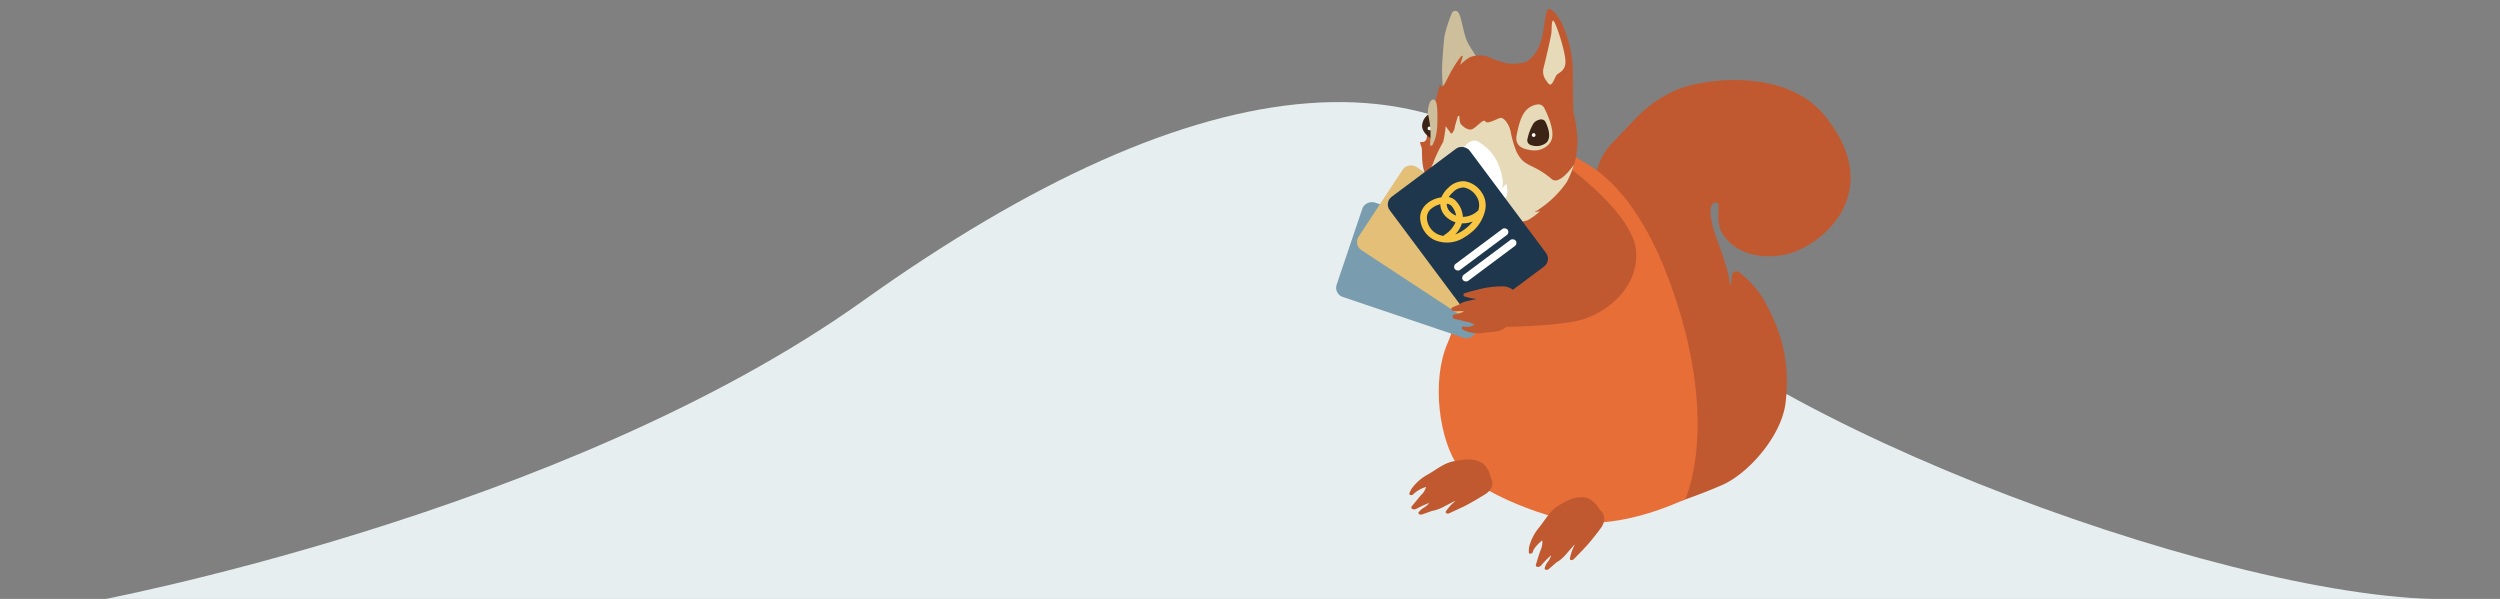
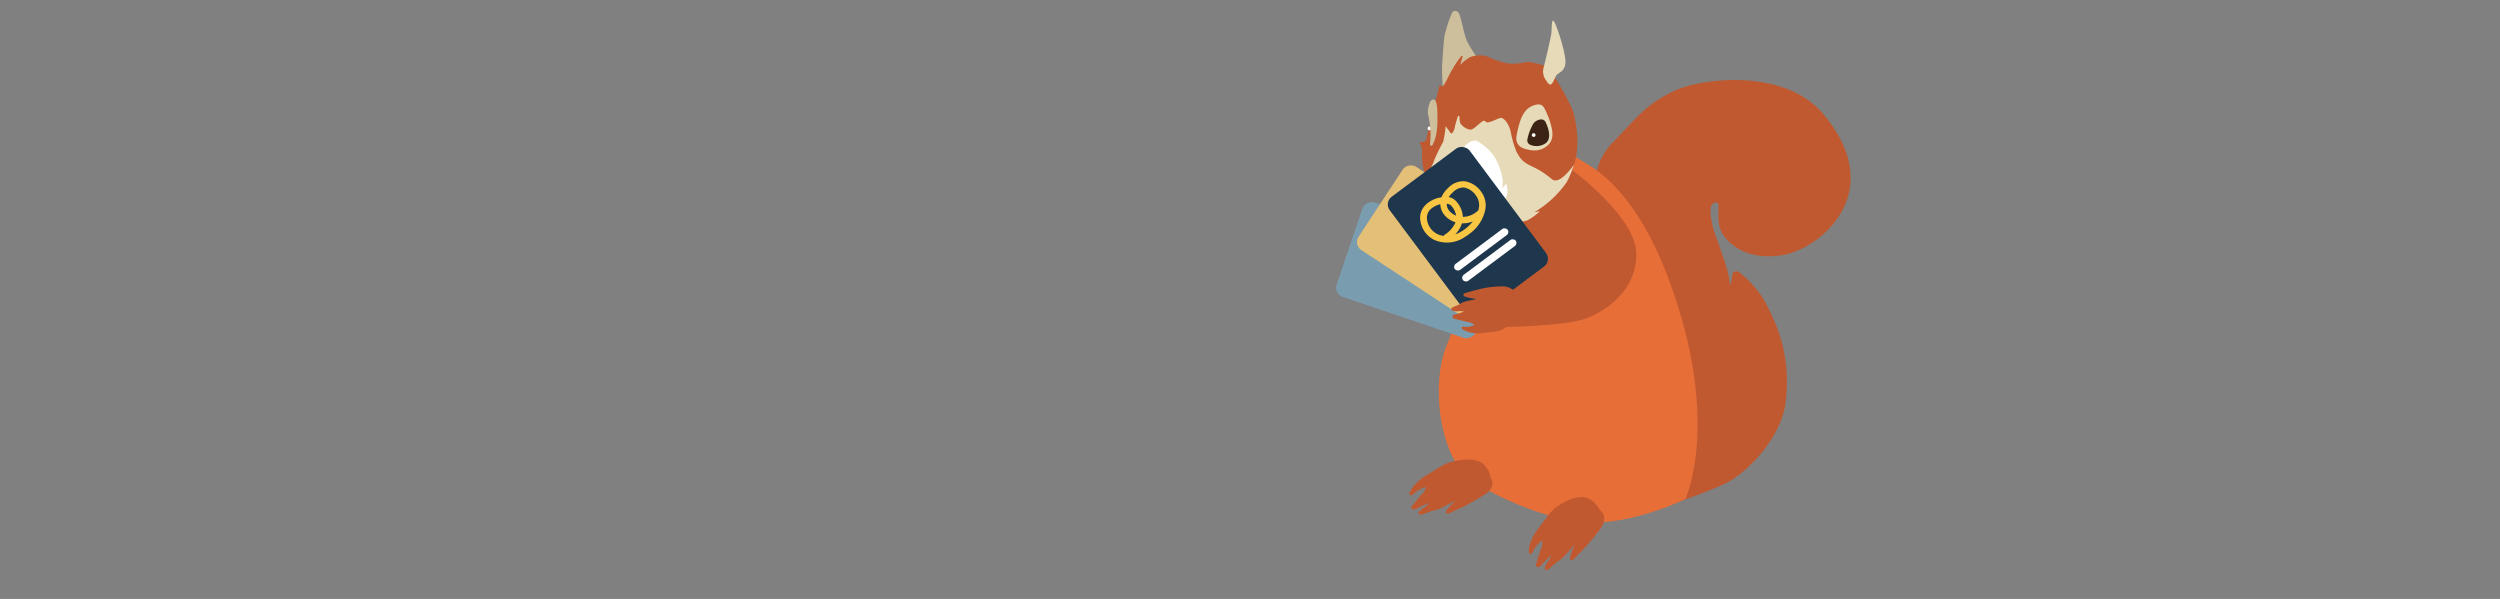
<svg xmlns="http://www.w3.org/2000/svg" viewBox="0 0 520.01 124.58">
  <rect x="0" y="0" width="520.01" height="124.58" fill="#808080" stroke="none" />
  <defs>
    <style>.cls-1{fill:#e7eef0;}.cls-2{fill:#c15930;}.cls-3{fill:#e86e38;}.cls-4{fill:#cdbe9c;}.cls-5{fill:#e6dab8;}.cls-6{fill:#3b2315;}.cls-7{fill:#fff;}.cls-8{fill:#799caf;}.cls-9{fill:#e3bf77;}.cls-10{fill:#1f374d;}.cls-11{fill:#f9c644;}</style>
  </defs>
  <title>breakfast.club</title>
  <g id="Layer_1" data-name="Layer 1">
-     <path class="cls-1" d="M19,125.18s98.14-18.1,160.52-62.62c70.39-50.23,125-56,154.67-10,20.48,31.79,127,72.06,174.26,72.06.09,0-24.88,23.22-42.24,26-52.07,8.45-196.94-13.23-255.15-14.68-55.77-1.39-128.29,13.2-154.91,5.38C45.77,138.26,19,125.18,19,125.18Z" />
-   </g>
+     </g>
  <g id="Layer_2" data-name="Layer 2">
    <path class="cls-2" d="M339.06,83.42c-.34-1-8.1-8.93-10.59-14.07-2.23-4.6,1.92-18.59,2.53-18.25s-.51-4.79.11-7.86-.32-8.91,4.47-13.74,6.56-7.72,12.7-10.6c5.65-2.65,23-4.87,31.13,5,13.45,16.3-.94,27.81-8.46,29.13-5.36.94-10.07-.54-12.57-4.26-2-3,0-7-1.59-6.64s-.88,3.15-.59,4.73,3.22,8.49,3.52,11.49c.19,1.91.43.31.57-1.12a.9.9,0,0,1,1.47-.6,21.45,21.45,0,0,1,5.13,5.71c2.64,4.87,5.7,11.28,4.53,21.35-.82,7.06-7.78,14.74-13,17.1-3.89,1.74-9,3.5-9,3.5Z" />
    <path class="cls-3" d="M315,17.87s6.45,11.34,14.63,15.94,13.86,14.54,17.51,24.38c11,29.6,3.41,45.62,3.41,45.62s-11,5.44-21.1,4.9c-6.42-.34-22.08-6.09-26.07-11.6s-5.71-17.84-2.28-25.74c4.09-9.39-.08-12.92-2-22.77C297.62,41.19,315,17.87,315,17.87Z" />
    <path class="cls-2" d="M310.09,99.41c.75,1.1.27,2.5-1.18,3.41-1.62,1-3.25,1.93-4.08,2.36s-2.19,1-3.37,1.58c-.44.2-.93-.08-.71-.4h0a10.68,10.68,0,0,1,1.79-2c.73-.59-1.61.76-2.71,1.28a7.75,7.75,0,0,1-2,.64h0l-2,.71c-.52.19-1-.16-.7-.5a4.29,4.29,0,0,1,.86-.79,4,4,0,0,0,1.3-1.09,21.19,21.19,0,0,0-2.71,1.24c-.59.3-1.28-.1-.93-.53l.39-.48c1.15-1.34,1.35-1.71,1.83-2.14a3.7,3.7,0,0,0,.76-1.41h0a6.43,6.43,0,0,0-2.66,1.51l0,0c-.23.33-.94.2-.82-.15a4.17,4.17,0,0,1,.57-1.14,10.16,10.16,0,0,1,3.3-2.83c1.92-1.11,3.29-2.32,5.31-2.73.65-.13,1.21-.21,1.71-.29,1.85-.29,3.93.1,4.81,1.13A5.23,5.23,0,0,1,310.09,99.41Z" />
    <path class="cls-2" d="M332.8,106.08c1.12.85,1.19,2.4.16,3.8-1.15,1.56-2.34,3-3,3.72s-1.68,1.77-2.6,2.7c-.34.35-.91.23-.81-.16h0a10.57,10.57,0,0,1,.91-2.65c.48-.83-1.23,1.31-2.07,2.19a6.89,6.89,0,0,1-1.64,1.3h0l-1.58,1.37c-.42.36-1,.17-.85-.27a4.18,4.18,0,0,1,.52-1.08,3.89,3.89,0,0,0,.81-1.51,18.5,18.5,0,0,0-2.09,2.14c-.45.5-1.25.33-1.08-.22.06-.19.12-.39.2-.61a26,26,0,0,1,.92-2.74,3.84,3.84,0,0,0,.19-1.67h0c-.14.11-1.72,1.39-1.95,2.41v0c-.1.41-.82.52-.83.13a4.44,4.44,0,0,1,.1-1.33,10.23,10.23,0,0,1,2.07-3.93c1.39-1.75,2.23-3.42,4-4.5.57-.35,1.06-.62,1.5-.86,1.64-.91,3.75-1.22,5-.49A5.94,5.94,0,0,1,332.8,106.08Z" />
    <path class="cls-2" d="M311.64,60.15s5.1-1.88,4.74-4.65c-.44-3.36-2.08-9,.3-13l9.39-7.87s13.94,10,14.28,17.87-6.74,12.81-11.63,14.09S313,68,313,68Z" />
    <path class="cls-2" d="M293.36,47.81c-1.8,2.23-5.41,7.79-5.74,11.13s6.83,4.28,6.83,4.28l2.82-5s5,1.37,3.21-7.32c-.49-2.34-.1-6.48,1-8.17,1.43-2.16-1.79-2.58-1.79-2.58S294.4,46.51,293.36,47.81Z" />
    <path class="cls-4" d="M300.27,20.53s-.38-4.79-.31-6.61.34-5.15.48-6.32A27.79,27.79,0,0,1,302,2.72a.76.76,0,0,1,1.31-.15c.66.65,1.1,4.68,2,6.32a32.67,32.67,0,0,0,3.68,5.34c.44.44-3.22,1-3.73,1.56S300.27,20.53,300.27,20.53Z" />
    <path class="cls-2" d="M309.41,11.76a5.51,5.51,0,0,0-3.7.16,9.92,9.92,0,0,0-2,1.61l.52-1.71a.16.16,0,0,0-.28-.15A19.89,19.89,0,0,0,302.35,14c-1.27,2.09-1.63,3.3-2.21,3.88-.28.28-.41.12-.47-.12a.12.12,0,0,0-.23,0c-.13.49-.3,1.13-.39,1.51-.14.66-.86,3.13-.93,3.78s-1.29,5-1.36,5.6a.92.92,0,0,1-1.08.88c-.51-.07-.22.36,0,1.09s-.06,2.25.38,4.35a6.11,6.11,0,0,0,.39,1.19,18.07,18.07,0,0,0,4.22,5.61c2,1.75,16.78,2.64,18.52,1.18s11.76-4.57,8.13-19.44c-.41-1.66-4.75-9.34-5.62-9.7a25.52,25.52,0,0,0-3.71-.94c-.51-.07-2.54.68-4.72.25A18.74,18.74,0,0,1,309.41,11.76Z" />
    <path class="cls-5" d="M302.32,44.07a6,6,0,0,0,2.12,2.11c1.1.42,1.95.84,1.95.84l-.37-.79a4.36,4.36,0,0,0,2.12.85c1.46.23,4.85-.81,5.76-.75a12.41,12.41,0,0,0,3.81-.5,12.07,12.07,0,0,0,2.6-1.89l-1.15.19a21.31,21.31,0,0,0,6.74-6.28,19.41,19.41,0,0,0,1.48-3.6s-2.94,4.42-4.61,3c-4.15-3.5-5.63-2.26-7.35-5.73a21.79,21.79,0,0,1-1.17-4c-.12-.91-1-2.89-2.07-3-.42-.05-2.84,1.46-3.21.74s-2,1.4-2.84,1.65-2.06-.72-2.37-1.27a3.65,3.65,0,0,1-.18-1.32.18.18,0,0,0-.36-.05c-.27.85-.57,1.86-.61,2.16-.05.55-.6,1.7-.9,1.22s-1-1.39-1-1.39a23.93,23.93,0,0,1-.53,3.27,34.91,34.91,0,0,0-1.92,3.95c-.24,1-1.21,1.7-.71,4.24s2.8,4.23,3.41,4.72A8.72,8.72,0,0,1,302.32,44.07Z" />
    <path class="cls-5" d="M316.93,30.85a2.13,2.13,0,0,1-1.51-2.4c.26-1.57.81-4.05,1.81-5.26a3.88,3.88,0,0,1,2.65-1.47,1.34,1.34,0,0,1,1.31.71,19.47,19.47,0,0,1,1.22,2.88c.53,1.72,1,3.69-.56,5-1.72,1.41-3.42,1-4.9.59Z" />
    <path class="cls-6" d="M318.35,30.14A1,1,0,0,1,317.7,29,10.34,10.34,0,0,1,319,25.63a2.3,2.3,0,0,1,1.48-.79,1,1,0,0,1,1,.54c.48,1,1.33,3.2.16,4.31A3.32,3.32,0,0,1,318.35,30.14Z" />
-     <path class="cls-6" d="M298,29a26,26,0,0,0-.44-4.12l-.26-1.2a3.07,3.07,0,0,0-1.5,2.56C295.87,27.88,298,29,298,29Z" />
-     <path class="cls-2" d="M317.41,12.85s2.07-.87,3.12-4.33c.72-2.41.87-5.89,1.38-6.46s1.13.26,1.64.73a10.59,10.59,0,0,1,1.94,3.6,24.06,24.06,0,0,1,1.67,9.54c0,2.93.11,7.56.11,7.56s-1-3-1.95,1.48c-.19.92-.67.89-.67.89a13.87,13.87,0,0,0-.76-5.09c-.86-2.49-3.81-5.15-3.81-5.15a3.47,3.47,0,0,0-.47,1.55c.08.54-.54-.86-.8-1.53S317.41,12.85,317.41,12.85Z" />
    <path class="cls-7" d="M305.6,40.53a2.71,2.71,0,0,0,2,2.5,5.87,5.87,0,0,0,5.56-1.83c.71-.85.2-3,.17-3a5.87,5.87,0,0,0-.74.91c-.15.2.07-1.19-.05-1.88-1-5.28-3.46-6.64-5-7.74-.85-.61-2.56-.21-4.1,2.77-1.3,2.52-2,2.89-2.35,4.6a6.94,6.94,0,0,0,1.37,5c1.06,1.33,2.09.94,2.48.64C305.66,41.89,305.6,40.53,305.6,40.53Z" />
-     <path class="cls-6" d="M302.91,38a.23.23,0,0,0-.28.33c.56.82,1.64,2.54,3,2.53,1.52,0,2.53-1.64,3.45-2.77a.23.23,0,0,0-.27-.35,8,8,0,0,1-3.32.89A7.48,7.48,0,0,1,302.91,38Z" />
    <circle class="cls-7" cx="319.01" cy="28.09" r="0.39" />
    <circle class="cls-7" cx="297.34" cy="26.71" r="0.39" />
    <path class="cls-4" d="M297,23.58a6,6,0,0,1,.51-2.5c.39-.39,1.33-1.16,1.45,1.89s-.05,5-.64,6.42c-.13.3-.25.55-.35.76a.28.28,0,0,1-.53-.16,18.6,18.6,0,0,0,.06-3.51A26.11,26.11,0,0,0,297,23.58Z" />
    <path class="cls-5" d="M321.7,16.86a3.08,3.08,0,0,1-.6-2.88c.47-1.82,1.39-5.81,1.56-6.87s0-2.76.4-2.82,2.37,5.8,2.55,8.21-1.57,2.59-1.92,3.23-.7,1.65-1.11,1.83S321.7,16.86,321.7,16.86Z" />
    <rect class="cls-8" x="284.8" y="40.89" width="20.74" height="30.59" rx="2" transform="translate(147.43 317.82) rotate(-71.32)" />
    <rect class="cls-9" x="289.59" y="35.36" width="20.74" height="30.59" rx="2" transform="translate(92.86 273.48) rotate(-56.68)" />
    <rect class="cls-10" x="294.95" y="32.87" width="20.74" height="30.59" rx="2" transform="translate(31.82 192.17) rotate(-36.73)" />
    <path class="cls-11" d="M305.85,48.49a10.53,10.53,0,0,1-1.14.8,6.6,6.6,0,0,1-6.38.61,5.27,5.27,0,0,1-2.91-4.21c-.21-1.78.9-3.4,2.89-4.24a6.35,6.35,0,0,1,1.51-.41,5.66,5.66,0,0,1,1.46-2,4.36,4.36,0,0,1,3.33-1.34,5.15,5.15,0,0,1,3.53,2.25,4.7,4.7,0,0,1,.78,3.76A8.22,8.22,0,0,1,305.85,48.49Zm-3.17.27a6.6,6.6,0,0,0,1.32-.63,8.63,8.63,0,0,0,2.35-2.07,5.48,5.48,0,0,1-2.26.39A5.72,5.72,0,0,1,302.68,48.76Zm4.69-4.92a.55.55,0,0,1,.14-.09,3,3,0,0,0,.07-.32,3.3,3.3,0,0,0-.52-2.67A3.85,3.85,0,0,0,304.5,39a3.07,3.07,0,0,0-2.29,1,4.76,4.76,0,0,0-.87,1A2.65,2.65,0,0,1,303,42a5.18,5.18,0,0,1,1.28,3.11,4.61,4.61,0,0,0,3.08-1.24Zm-9.56-.52a2.45,2.45,0,0,0-1,2.21,3.92,3.92,0,0,0,2.15,3.15,4.28,4.28,0,0,0,1.32.39.75.75,0,0,1,.26-.27,5.78,5.78,0,0,0,2.22-2.57,4.79,4.79,0,0,1-2.17-1.34,3.75,3.75,0,0,1-1-2.42,5.07,5.07,0,0,0-.72.24A4.3,4.3,0,0,0,297.81,43.32Zm3.12-.94a2.22,2.22,0,0,0,.63,1.59,3.48,3.48,0,0,0,1.32.88,4.15,4.15,0,0,0-.95-2A1.47,1.47,0,0,0,300.93,42.38Z" />
    <rect class="cls-7" x="301.24" y="51.09" width="13.7" height="1.56" rx="0.78" transform="translate(30.16 194.56) rotate(-36.73)" />
    <rect class="cls-7" x="302.93" y="53.36" width="13.7" height="1.56" rx="0.78" transform="translate(29.13 196.03) rotate(-36.73)" />
    <path class="cls-2" d="M312.92,59.58a19.22,19.22,0,0,0-5.67.7c-.56.12-1.71.45-2.61.72a.35.35,0,0,0,0,.66h0a9.55,9.55,0,0,0,2.26.49c.74,0-1.24.33-2.09.57a3.66,3.66,0,0,0-1.31.63l-1.37.57a.38.38,0,0,0,.06.73,3.34,3.34,0,0,0,1,.1,2.88,2.88,0,0,1,1.34.07,9.89,9.89,0,0,1-2.08.6.46.46,0,0,0,0,.88l.55.13c1.47.33,1.82.5,2.34.54a4.11,4.11,0,0,1,1.37.6,3.82,3.82,0,0,1-2.25.38h0a.3.3,0,0,0-.24.55,4.83,4.83,0,0,0,1.08.51,7.53,7.53,0,0,0,3.47.22c1.63-.26,3.1-.13,4.26-1s1-3,2.27-3.25C318,64.49,316,59.9,312.92,59.58Z" />
  </g>
</svg>